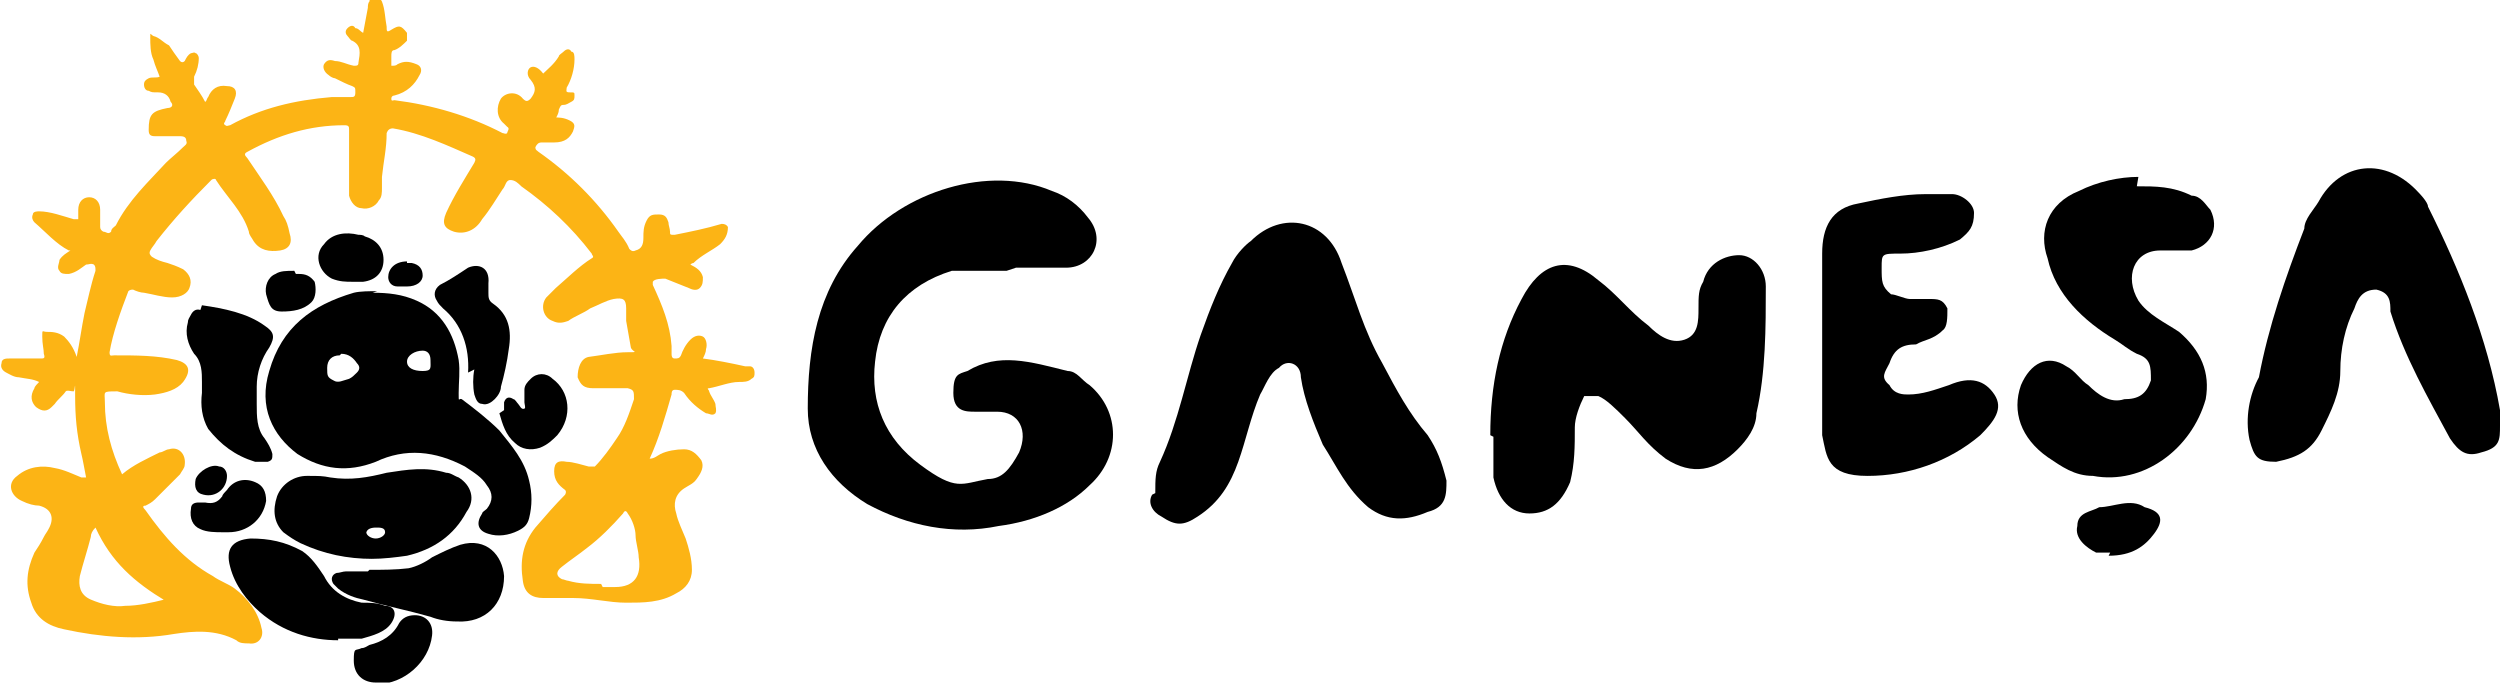
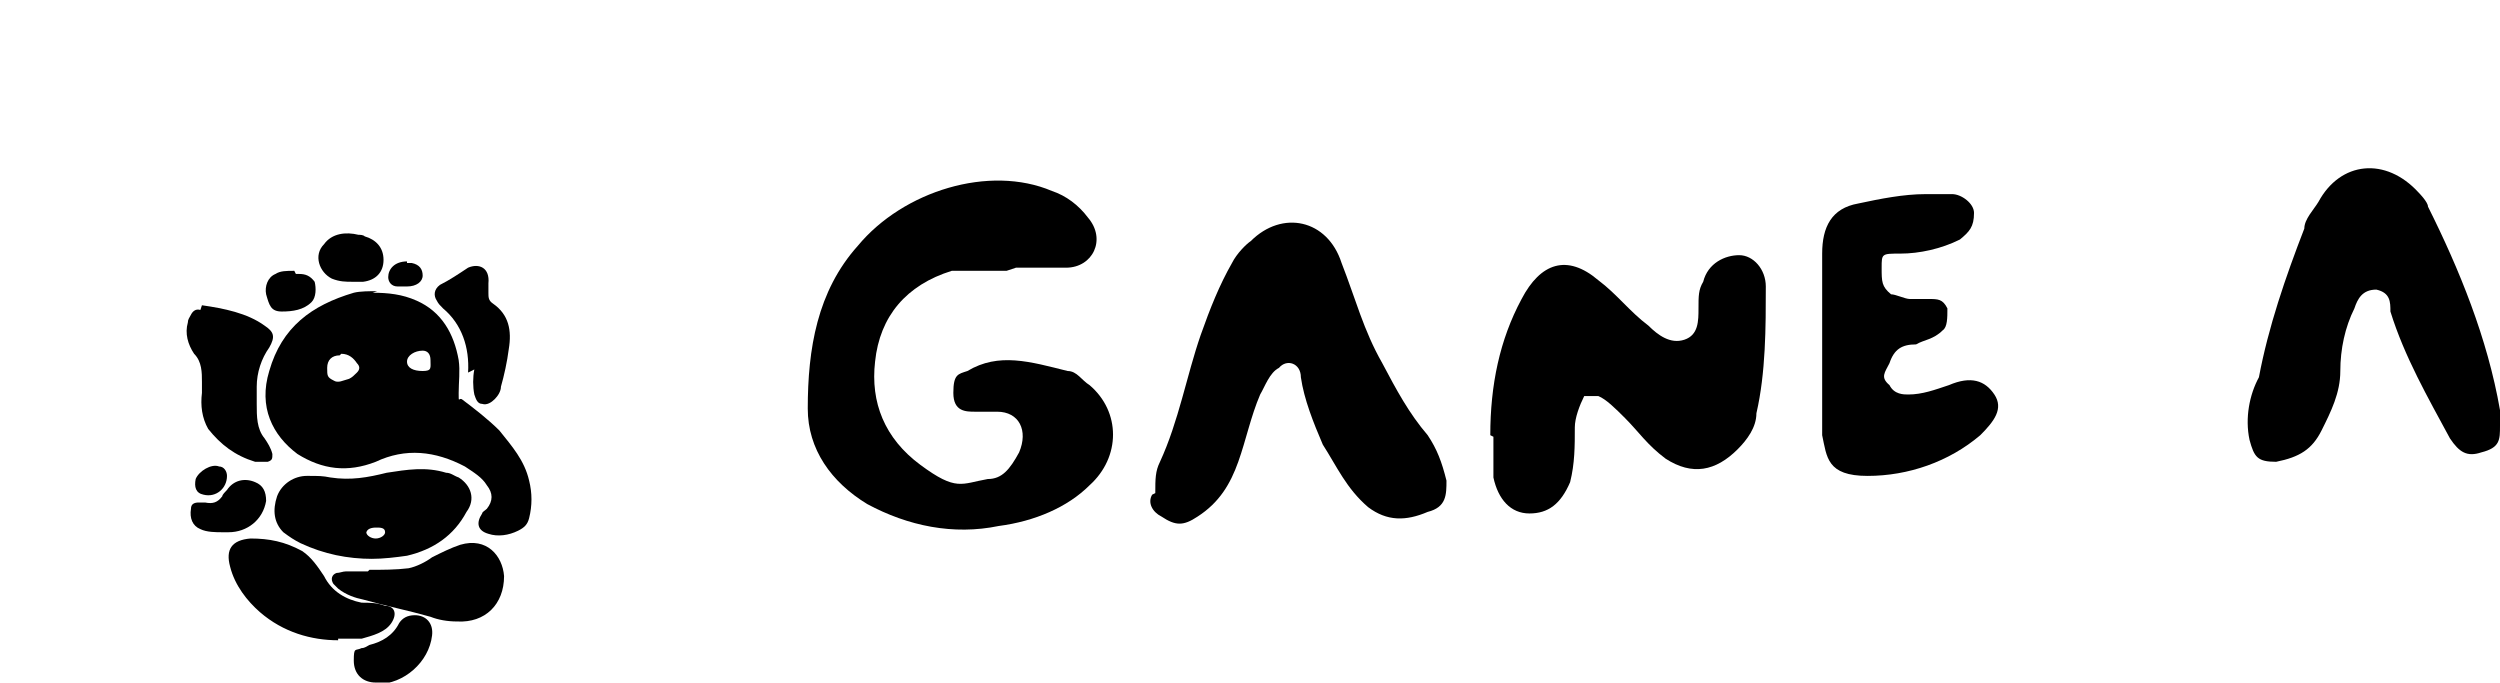
<svg xmlns="http://www.w3.org/2000/svg" id="Layer_1" viewBox="0 0 159.7 43.6">
  <defs>
    <style> .st0 { fill: #fcb415; } </style>
  </defs>
-   <path class="st0" d="M35.3,7.5c.4,0,.7,0,1.1.2s.3.4.2.7c-.2.4-.5.7-1.2.7h-.8c-.2,0-.3.1-.4.3,0,.2.1.2.2.3,2,1.4,3.7,3.1,5.1,5.1.2.3.5.6.7,1.1.1.1.2.2.4.1h0c.4-.1.5-.4.5-.8s0-.7.2-1.1.4-.4.8-.4.5.2.6.5c0,.2.1.4.1.6s0,.2.3.2c1-.2,2-.4,3-.7.2,0,.33.07.4.2,0,.5-.2.8-.5,1.1-.5.4-1.2.7-1.7,1.2,0,0-.1,0-.2.1.4.2.7.4.8.8,0,.3,0,.5-.2.7s-.5.1-.7,0c-.5-.2-1-.4-1.5-.6-.2,0-.7,0-.8.2v.2c.6,1.3,1.1,2.5,1.2,3.9v.5c0,.1,0,.3.2.3s.3,0,.4-.2c.1-.3.3-.7.6-1s.6-.3.8-.2c.2.1.3.5.2.8,0,.2-.1.4-.2.6.8.1,1.8.3,2.7.5h.3c.2,0,.3.2.3.4s0,.3-.2.4c-.2.2-.5.2-.8.2-.6,0-1.3.3-1.9.4-.2,0,0,.1,0,.2.1.3.3.5.4.8,0,.2.1.4,0,.6-.2.2-.4,0-.6,0-.5-.3-1-.7-1.4-1.3-.2-.2-.4-.2-.6-.2s-.2.2-.2.3c-.4,1.4-.8,2.8-1.4,4.1h0c.3,0,.5-.2.7-.3.4-.2,1-.3,1.5-.3s.8.3,1.1.7c.2.4,0,.8-.3,1.2-.2.3-.5.4-.8.6-.6.4-.7,1-.5,1.6.1.5.4,1.1.6,1.6.2.6.4,1.3.4,2s-.4,1.2-1,1.5c-1,.6-2.1.6-3.2.6s-2.2-.3-3.4-.3h-1.9c-.7,0-1.2-.3-1.3-1.1-.2-1.3,0-2.4.8-3.4.6-.7,1.3-1.5,1.9-2.1.07-.13.07-.23,0-.3-.4-.3-.7-.6-.7-1.2s.3-.7.8-.6c.4,0,1,.2,1.4.3h.4c.5-.5,1-1.2,1.4-1.8.5-.7.8-1.6,1.1-2.5,0-.5,0-.6-.4-.7h-2.2c-.6,0-.8-.2-1-.7,0-.6.2-1.2.7-1.3.8-.1,1.7-.3,2.5-.3s.3,0,.2-.3c-.1-.5-.2-1.2-.3-1.7v-.8c0-.6-.2-.7-.8-.6-.5.1-1,.4-1.5.6-.4.3-1,.5-1.4.8-.3.1-.6.2-1,0-.6-.2-.8-1-.4-1.5.2-.2.4-.4.6-.6.7-.6,1.5-1.4,2.3-1.9.2-.1,0-.2,0-.3-1.3-1.7-2.8-3.1-4.5-4.3-.2-.2-.4-.4-.7-.4s-.3.4-.5.6c-.4.6-.8,1.3-1.3,1.9-.4.7-1.1,1-1.8.8-.6-.2-.8-.5-.5-1.2.5-1.1,1.2-2.2,1.8-3.2.1-.2.1-.3-.1-.4-1.6-.7-3.3-1.5-5.1-1.8-.2,0-.33.1-.4.3,0,1-.2,1.8-.3,2.8v.7c0,.3,0,.6-.2.8-.2.4-.7.6-1.1.5-.4,0-.7-.4-.8-.8v-4.2c0-.2,0-.3-.3-.3-2.2,0-4.2.6-6.2,1.7-.2.1-.2.2,0,.4.8,1.2,1.7,2.4,2.3,3.7.2.3.3.6.4,1.1.2.6,0,1-.6,1.1-.7.1-1.3,0-1.7-.6-.1-.2-.3-.4-.3-.6-.4-1.3-1.4-2.2-2.1-3.3,0-.1-.2-.1-.3,0-1.3,1.3-2.4,2.5-3.5,3.9-.1.2-.3.4-.4.6-.1.2,0,.3.1.4.3.2.6.3,1,.4.3.1.6.2,1,.4.4.3.6.7.4,1.2-.1.3-.5.6-1.1.6s-1.2-.2-1.8-.3c-.2,0-.5-.1-.7-.2-.13,0-.23.03-.3.1-.5,1.3-1,2.7-1.2,3.9,0,.3.1.2.3.2,1.4,0,2.7,0,4,.3.7.2,1,.6.4,1.4-.4.5-1.1.7-1.8.8-.8.1-1.7,0-2.4-.2-1,0-.8,0-.8.7,0,1.6.4,3.1,1.1,4.6.7-.6,1.6-1,2.4-1.4.2,0,.4-.2.6-.2.6-.2,1.1.3,1,1,0,.2-.2.4-.3.6l-1.6,1.6c-.2.2-.4.3-.6.4-.2,0-.2.1,0,.3,1.2,1.7,2.5,3.2,4.3,4.2.4.3,1,.5,1.4.8.8.6,1.5,1.5,1.7,2.5.2.6-.2,1.1-.8,1-.3,0-.6,0-.8-.2-1.3-.7-2.7-.6-4-.4-2.3.4-4.7.2-7-.3-1-.2-1.8-.7-2.1-1.7-.4-1.1-.3-2.1.2-3.2.2-.3.4-.6.6-1,.1-.2.2-.3.3-.5.4-.7.2-1.3-.6-1.5-.3,0-.7-.1-1.1-.3-.7-.3-1-1.1-.3-1.6.7-.6,1.6-.7,2.4-.5.6.1,1.2.4,1.7.6h.3c-.1-.5-.2-1.1-.3-1.5-.3-1.3-.4-2.4-.4-3.7s0-.3-.1-.3c-.2,0-.4-.1-.5,0-.2.3-.5.5-.7.8,0,0-.1.1-.2.2-.3.3-.6.3-1,0-.3-.3-.4-.7-.1-1.2,0-.1.2-.3.3-.4-.4-.2-.8-.2-1.3-.3-.3,0-.6-.2-.8-.3-.2-.1-.4-.3-.3-.6,0-.3.3-.3.5-.3h2c.2,0,.3,0,.2-.3,0-.3-.1-.6-.1-1.1s0-.3.3-.3.7,0,1.1.3c.3.3.6.7.8,1.3.2-1,.3-1.8.5-2.8.2-.8.4-1.8.7-2.7,0-.2,0-.3-.1-.4-.2-.1-.3,0-.5,0-.3.2-.6.5-1.1.6-.3,0-.5,0-.6-.2-.2-.2,0-.5,0-.7.2-.3.4-.4.7-.6h-.1c-.8-.4-1.5-1.2-2.2-1.8-.1-.1-.2-.3-.1-.5,0-.2.3-.2.4-.2.7,0,1.5.3,2.2.5h.3v-.6c0-.5.3-.8.7-.8s.7.3.7.8v1.1c0,.13.07.23.2.3.2,0,.3.2.5,0,0-.2.2-.3.3-.4.8-1.6,2.1-2.8,3.2-4,.3-.3.7-.6,1.1-1,.1-.1.3-.2.2-.4,0-.2-.1-.3-.4-.3h-1.6c-.3,0-.4-.1-.4-.4,0-1,.2-1.2,1.2-1.4.3,0,.4-.2.2-.4h0c-.1-.4-.4-.6-.8-.6s-.4,0-.6-.1c-.2,0-.3-.2-.3-.4s.1-.3.3-.4.5,0,.7-.1c-.1-.3-.3-.7-.4-1.1-.2-.4-.2-1-.2-1.4s0-.2.2-.1c.4.1.6.4,1,.6.2.3.4.6.7,1,.1.1.2.1.3,0,.1-.2.2-.4.4-.5.1,0,.2-.1.3,0,.1,0,.2.2.2.3,0,.4-.1.8-.3,1.2v.5c.2.3.5.7.7,1.1.1,0,.1-.2.2-.3.2-.5.6-.8,1.2-.7.5,0,.7.3.5.8s-.4,1-.6,1.4c0,.1-.2.2,0,.3.1.1.2,0,.3,0,2-1.1,4.1-1.6,6.5-1.8h1.2c.2,0,.3,0,.3-.3s0-.3-.2-.4c-.3-.1-.7-.3-1.1-.5-.1,0-.3-.1-.4-.2-.3-.2-.4-.5-.3-.7.2-.3.4-.3.7-.2.4,0,.7.2,1.2.3.2,0,.3,0,.3-.2h0c.1-.6.2-1.1-.4-1.4-.1,0-.2-.2-.3-.3-.1-.1-.2-.3,0-.5s.4-.2.5,0c.2,0,.3.2.5.3.1-.5.2-1.1.3-1.6,0-.1,0-.3.1-.4,0-.2.2-.3.4-.3s.3.1.4.3c.2.5.2,1.1.3,1.6h0c0,.3,0,.4.3.2h0c.5-.3.6-.3,1,.2v.5c-.2.2-.5.5-.8.6-.2,0-.2.2-.2.4v.6c.2,0,.3,0,.4-.1.4-.2.7-.2,1.2,0,.3.1.4.4.2.7-.3.6-.8,1.1-1.6,1.3,0,0-.2,0-.2.2s.1.1.2.1c2.4.3,4.8,1,6.9,2.1.1,0,.2.1.3,0,0-.1.2-.3,0-.4,0,0-.1-.1-.2-.2-.5-.4-.5-1.1-.2-1.6.3-.4,1-.5,1.4,0,.2.2.3.2.5,0,.3-.4.4-.7,0-1.2-.3-.3-.2-.7,0-.8.2-.1.5,0,.8.4h0c.3-.3.7-.6,1-1.1,0-.1.2-.2.3-.3.2-.2.4-.2.5,0,.2,0,.2.3.2.5,0,.6-.2,1.3-.5,1.8,0,.2-.1.3.2.3s.3,0,.3.2,0,.3-.2.4-.3.2-.5.2-.2.1-.3.3c0,.3-.2.5-.3.8h0M38.5,37.5h.8c1.2,0,1.7-.7,1.5-1.9,0-.4-.2-1-.2-1.4s-.2-1-.5-1.4c-.1-.2-.2-.2-.3,0-.7.8-1.5,1.6-2.3,2.2-.5.4-1.1.8-1.6,1.2-.4.3-.4.6,0,.8.1,0,.3.1.4.1.7.2,1.4.2,2.1.2M10.6,38.4c-2-1.2-3.5-2.5-4.5-4.7-.2.2-.3.4-.3.6-.2.8-.5,1.7-.7,2.5-.1.6,0,1.2.7,1.5s1.5.5,2.2.4c.8,0,1.7-.2,2.5-.4" />
  <path d="M23.8,18.7c1,0,1.9.1,2.8.5,1.6.7,2.4,2.1,2.7,3.8.1.7,0,1.4,0,2.1s0,.3.2.4c.8.6,1.7,1.3,2.4,2,.8,1,1.6,1.9,1.9,3.2.2.8.2,1.6,0,2.4-.1.4-.3.6-.7.8-.6.3-1.3.4-1.9.2-.7-.2-.8-.7-.4-1.3,0-.1.2-.2.3-.3.4-.5.4-1,0-1.5-.3-.5-.8-.8-1.4-1.2-1.9-1-3.8-1.2-5.7-.3-1.8.7-3.4.5-5-.5-1.6-1.2-2.5-3-1.8-5.3.8-2.8,2.7-4.2,5.4-5,.4-.1,1-.1,1.5-.1M21.7,22.7c-.5,0-.8.3-.8.8s0,.6.4.8c.3.2.6,0,1-.1.2-.1.3-.2.5-.4.2-.2.2-.4,0-.6-.2-.3-.5-.6-1-.6M27.5,23c0-.4-.2-.6-.5-.6-.5,0-1,.3-1,.7s.4.6,1,.6.5-.2.5-.7" />
  <path d="M23.8,35.7c-1.6,0-3.1-.3-4.6-1-.4-.2-.7-.4-1.1-.7-.6-.6-.7-1.4-.4-2.3.3-.8,1.1-1.3,1.9-1.3s1,0,1.5.1c1.3.2,2.4,0,3.6-.3,1.3-.2,2.5-.4,3.8,0,.3,0,.5.2.8.3.8.5,1.1,1.4.5,2.2-.8,1.5-2.1,2.4-3.8,2.8-.7.1-1.5.2-2.3.2M24.1,33.7c-.2,0-.6,0-.7.3,0,.2.3.4.6.4s.6-.2.6-.4c0-.3-.3-.3-.6-.3" />
  <path d="M21.6,40.9c-1.7,0-3.5-.5-5-1.8-.8-.7-1.6-1.7-1.9-2.9-.3-1.1.1-1.7,1.3-1.8,1.2,0,2.2.2,3.3.8.6.4,1,1,1.4,1.6.5,1,1.4,1.5,2.4,1.7.5,0,1,0,1.5.2.6,0,.8.5.4,1.1s-1.2.8-1.9,1h-1.5" />
  <path d="M12.9,19.5c1.4.2,2.9.5,4,1.3.6.4.7.7.3,1.4-.5.7-.8,1.6-.8,2.5v1.1c0,.8,0,1.6.5,2.2.2.3.4.6.5,1,0,.3,0,.4-.3.5h-.8c-1.3-.4-2.2-1.1-3-2.1-.4-.7-.5-1.5-.4-2.3v-.7c0-.6,0-1.3-.5-1.8-.4-.6-.6-1.3-.4-2,0-.2.1-.3.2-.5.1-.2.3-.4.6-.3" />
  <path d="M23.6,36.4c.8,0,1.7,0,2.5-.1.5-.1,1.1-.4,1.5-.7.6-.3,1.2-.6,1.8-.8,1.7-.5,2.7.7,2.8,2,0,1.8-1.2,3-3,2.9-.6,0-1.2-.1-1.7-.3-1.4-.4-2.9-.7-4.3-1.1-.5-.1-1.1-.3-1.6-.7l-.3-.3c-.2-.3-.1-.6.2-.7.2,0,.4-.1.6-.1h1.4" />
  <path d="M64.3,17.3h-3.5c-2.9.9-4.6,2.9-4.9,5.8-.3,2.6.6,4.9,2.9,6.6s2.6,1.2,4.3.9c.9,0,1.4-.6,2-1.7.6-1.4,0-2.6-1.4-2.6h-1.4c-.6,0-1.4,0-1.4-1.2s.3-1.2.9-1.4c2-1.2,4-.6,6.4,0,.6,0,.9.6,1.4.9,2,1.7,2,4.6,0,6.4-1.4,1.4-3.5,2.3-5.8,2.6-2.9.6-5.8,0-8.4-1.4-2.3-1.4-3.8-3.5-3.8-6.1,0-3.8.6-7.5,3.2-10.4,2.9-3.5,8.4-5.2,12.4-3.5.9.3,1.7.9,2.3,1.7,1.2,1.4.3,3.2-1.4,3.2h-3.2" />
  <path d="M73.8,31.5c0-.9,0-1.4.3-2,1.2-2.6,1.7-5.5,2.6-8.1.6-1.7,1.2-3.2,2-4.6.3-.6.9-1.2,1.2-1.4,2-2,4.9-1.4,5.8,1.4.9,2.3,1.4,4.3,2.6,6.4.9,1.7,1.7,3.2,2.9,4.6.6.9.9,1.7,1.2,2.9,0,.9,0,1.7-1.2,2-1.4.6-2.6.6-3.8-.3-1.4-1.2-2-2.6-2.9-4-.6-1.4-1.2-2.9-1.4-4.3,0-.9-.9-1.2-1.4-.6-.6.3-.9,1.2-1.2,1.7-.6,1.4-.9,2.9-1.4,4.3s-1.2,2.6-2.6,3.5c-.9.6-1.4.6-2.3,0-.6-.3-.9-.9-.6-1.4" />
  <path d="M95.2,27.8c0-3.2.6-6.1,2-8.7,1.2-2.3,2.9-2.9,4.9-1.2,1.2.9,2,2,3.2,2.9.6.6,1.4,1.2,2.3.9.9-.3.9-1.2.9-2s0-1.2.3-1.7c.3-1.2,1.4-1.7,2.3-1.7s1.7.9,1.7,2c0,2.6,0,5.5-.6,8.1,0,.9-.6,1.7-1.2,2.3-1.4,1.4-2.9,1.7-4.6.6-1.2-.9-1.7-1.7-2.6-2.6-.6-.6-1.2-1.2-1.7-1.4h-.9c-.3.6-.6,1.4-.6,2,0,1.2,0,2.3-.3,3.5-.6,1.4-1.4,2-2.6,2s-2-.9-2.3-2.3v-2.6" />
  <path d="M29.9,23.8c.1-1.6-.4-3.1-1.6-4.1-.2-.2-.3-.3-.4-.5-.2-.3-.2-.7.2-1,.6-.3,1.2-.7,1.8-1.1.7-.3,1.4,0,1.3,1v.6c0,.3,0,.5.3.7,1,.7,1.2,1.7,1,2.9-.1.8-.3,1.7-.5,2.4,0,.3-.2.6-.4.8s-.5.4-.8.3c-.3,0-.4-.3-.5-.6-.1-.5-.1-1.1,0-1.6" />
  <path d="M159.7,27.2c0,.9,0,1.4-1.2,1.7-.9.3-1.4,0-2-.9-1.4-2.6-2.9-5.2-3.8-8.1,0-.6,0-1.2-.9-1.4-.9,0-1.2.6-1.4,1.2-.6,1.2-.9,2.6-.9,4s-.6,2.6-1.2,3.8c-.6,1.2-1.4,1.7-2.9,2-1.2,0-1.4-.3-1.7-1.4-.3-1.4,0-2.9.6-4,.6-3.2,1.7-6.4,2.9-9.5,0-.6.6-1.2.9-1.7,1.4-2.6,4.3-2.9,6.4-.6,0,0,.6.6.6.9,2,4,3.8,8.4,4.6,13v.9" />
-   <path d="M136.5,11.9c1.2,0,2.3,0,3.5.6.6,0,.9.6,1.2.9.6,1.2,0,2.3-1.2,2.6h-2c-1.7,0-2.3,1.7-1.4,3.2.6.9,1.7,1.4,2.6,2,1.4,1.2,2,2.6,1.7,4.3-.9,3.2-4,5.5-7.2,4.9-1.2,0-2-.6-2.9-1.2-1.7-1.2-2.3-2.9-1.7-4.6.6-1.4,1.7-2,2.9-1.2.6.3.9.9,1.4,1.2.6.6,1.4,1.2,2.3.9.9,0,1.4-.3,1.7-1.2,0-.9,0-1.4-.9-1.7-.6-.3-.9-.6-1.4-.9-2-1.2-3.8-2.9-4.3-5.2-.6-1.7,0-3.5,2-4.3,1.2-.6,2.6-.9,3.8-.9" />
  <path d="M122.7,12.4h2c.6,0,1.4.6,1.4,1.2,0,.9-.3,1.2-.9,1.7-1.2.6-2.6.9-3.8.9s-1.2,0-1.2.9,0,1.2.6,1.7c.3,0,.9.3,1.2.3h1.2c.6,0,.9,0,1.2.6,0,.6,0,1.2-.3,1.4-.6.6-1.2.6-1.7.9-.9,0-1.4.3-1.7,1.2-.3.6-.6.9,0,1.4.3.6.9.6,1.2.6.9,0,1.7-.3,2.6-.6,1.4-.6,2.3-.3,2.9.6s0,1.7-.9,2.6c-2,1.7-4.6,2.6-7.2,2.6s-2.6-1.2-2.9-2.6v-11.6c0-1.7.6-2.9,2.3-3.2,1.4-.3,2.9-.6,4.3-.6" />
-   <path d="M32.2,26.2v-.5c.1-.3.3-.4.6-.2.1,0,.2.2.3.3s.2.4.4.3c.1,0,0-.3,0-.4v-.8c0-.3.2-.5.4-.7.4-.4,1-.4,1.4,0,1.1.8,1.3,2.4.3,3.6-.3.3-.6.6-1.1.8-.6.2-1.2.1-1.6-.3-.6-.5-.8-1.2-1-1.9" />
  <path d="M24,43.6c-.8,0-1.4-.5-1.4-1.4s.1-.6.5-.8c.2,0,.3-.1.5-.2.8-.2,1.5-.6,1.9-1.4.2-.3.5-.5,1-.5.7,0,1.2.5,1.1,1.3-.2,1.7-1.8,3.1-3.5,3.1" />
  <path d="M14.2,34c-.4,0-1,0-1.4-.2-.5-.2-.7-.7-.6-1.3,0-.3.2-.4.5-.4h.4c.5.1.8,0,1.1-.4,0-.1.2-.3.3-.4.4-.6,1.1-.8,1.8-.5.5.2.7.6.7,1.2-.2,1.2-1.2,2-2.4,2h-.3" />
  <path d="M22.5,18c-.4,0-.8,0-1.3-.2-.8-.4-1.2-1.5-.5-2.2.5-.7,1.4-.8,2.2-.6.1,0,.3,0,.4.1.7.2,1.2.7,1.2,1.5s-.5,1.3-1.3,1.4h-.7" />
  <path d="M18.9,17.5h.2c.4,0,.7.1,1,.5.1.4.1,1-.2,1.3-.5.5-1.2.6-1.9.6s-.8-.4-1-1.1c-.1-.5.1-1.1.6-1.3.3-.2.7-.2,1.2-.2" />
  <path d="M26,16.8h.3c.5.1.7.4.7.8s-.4.7-1,.7h-.6c-.4,0-.6-.3-.6-.6,0-.5.4-1,1.2-1" />
  <path d="M14.5,30.4c0,.8-.7,1.4-1.5,1.2-.5-.1-.6-.5-.5-1,.2-.5,1-1,1.5-.8.3,0,.5.3.5.6" />
-   <path d="M134.8,35.3h-.9c-.6-.3-1.4-.9-1.2-1.7,0-.9.9-.9,1.4-1.2.9,0,2-.6,2.9,0,1.2.3,1.2.9.6,1.7s-1.4,1.4-2.9,1.4" />
</svg>